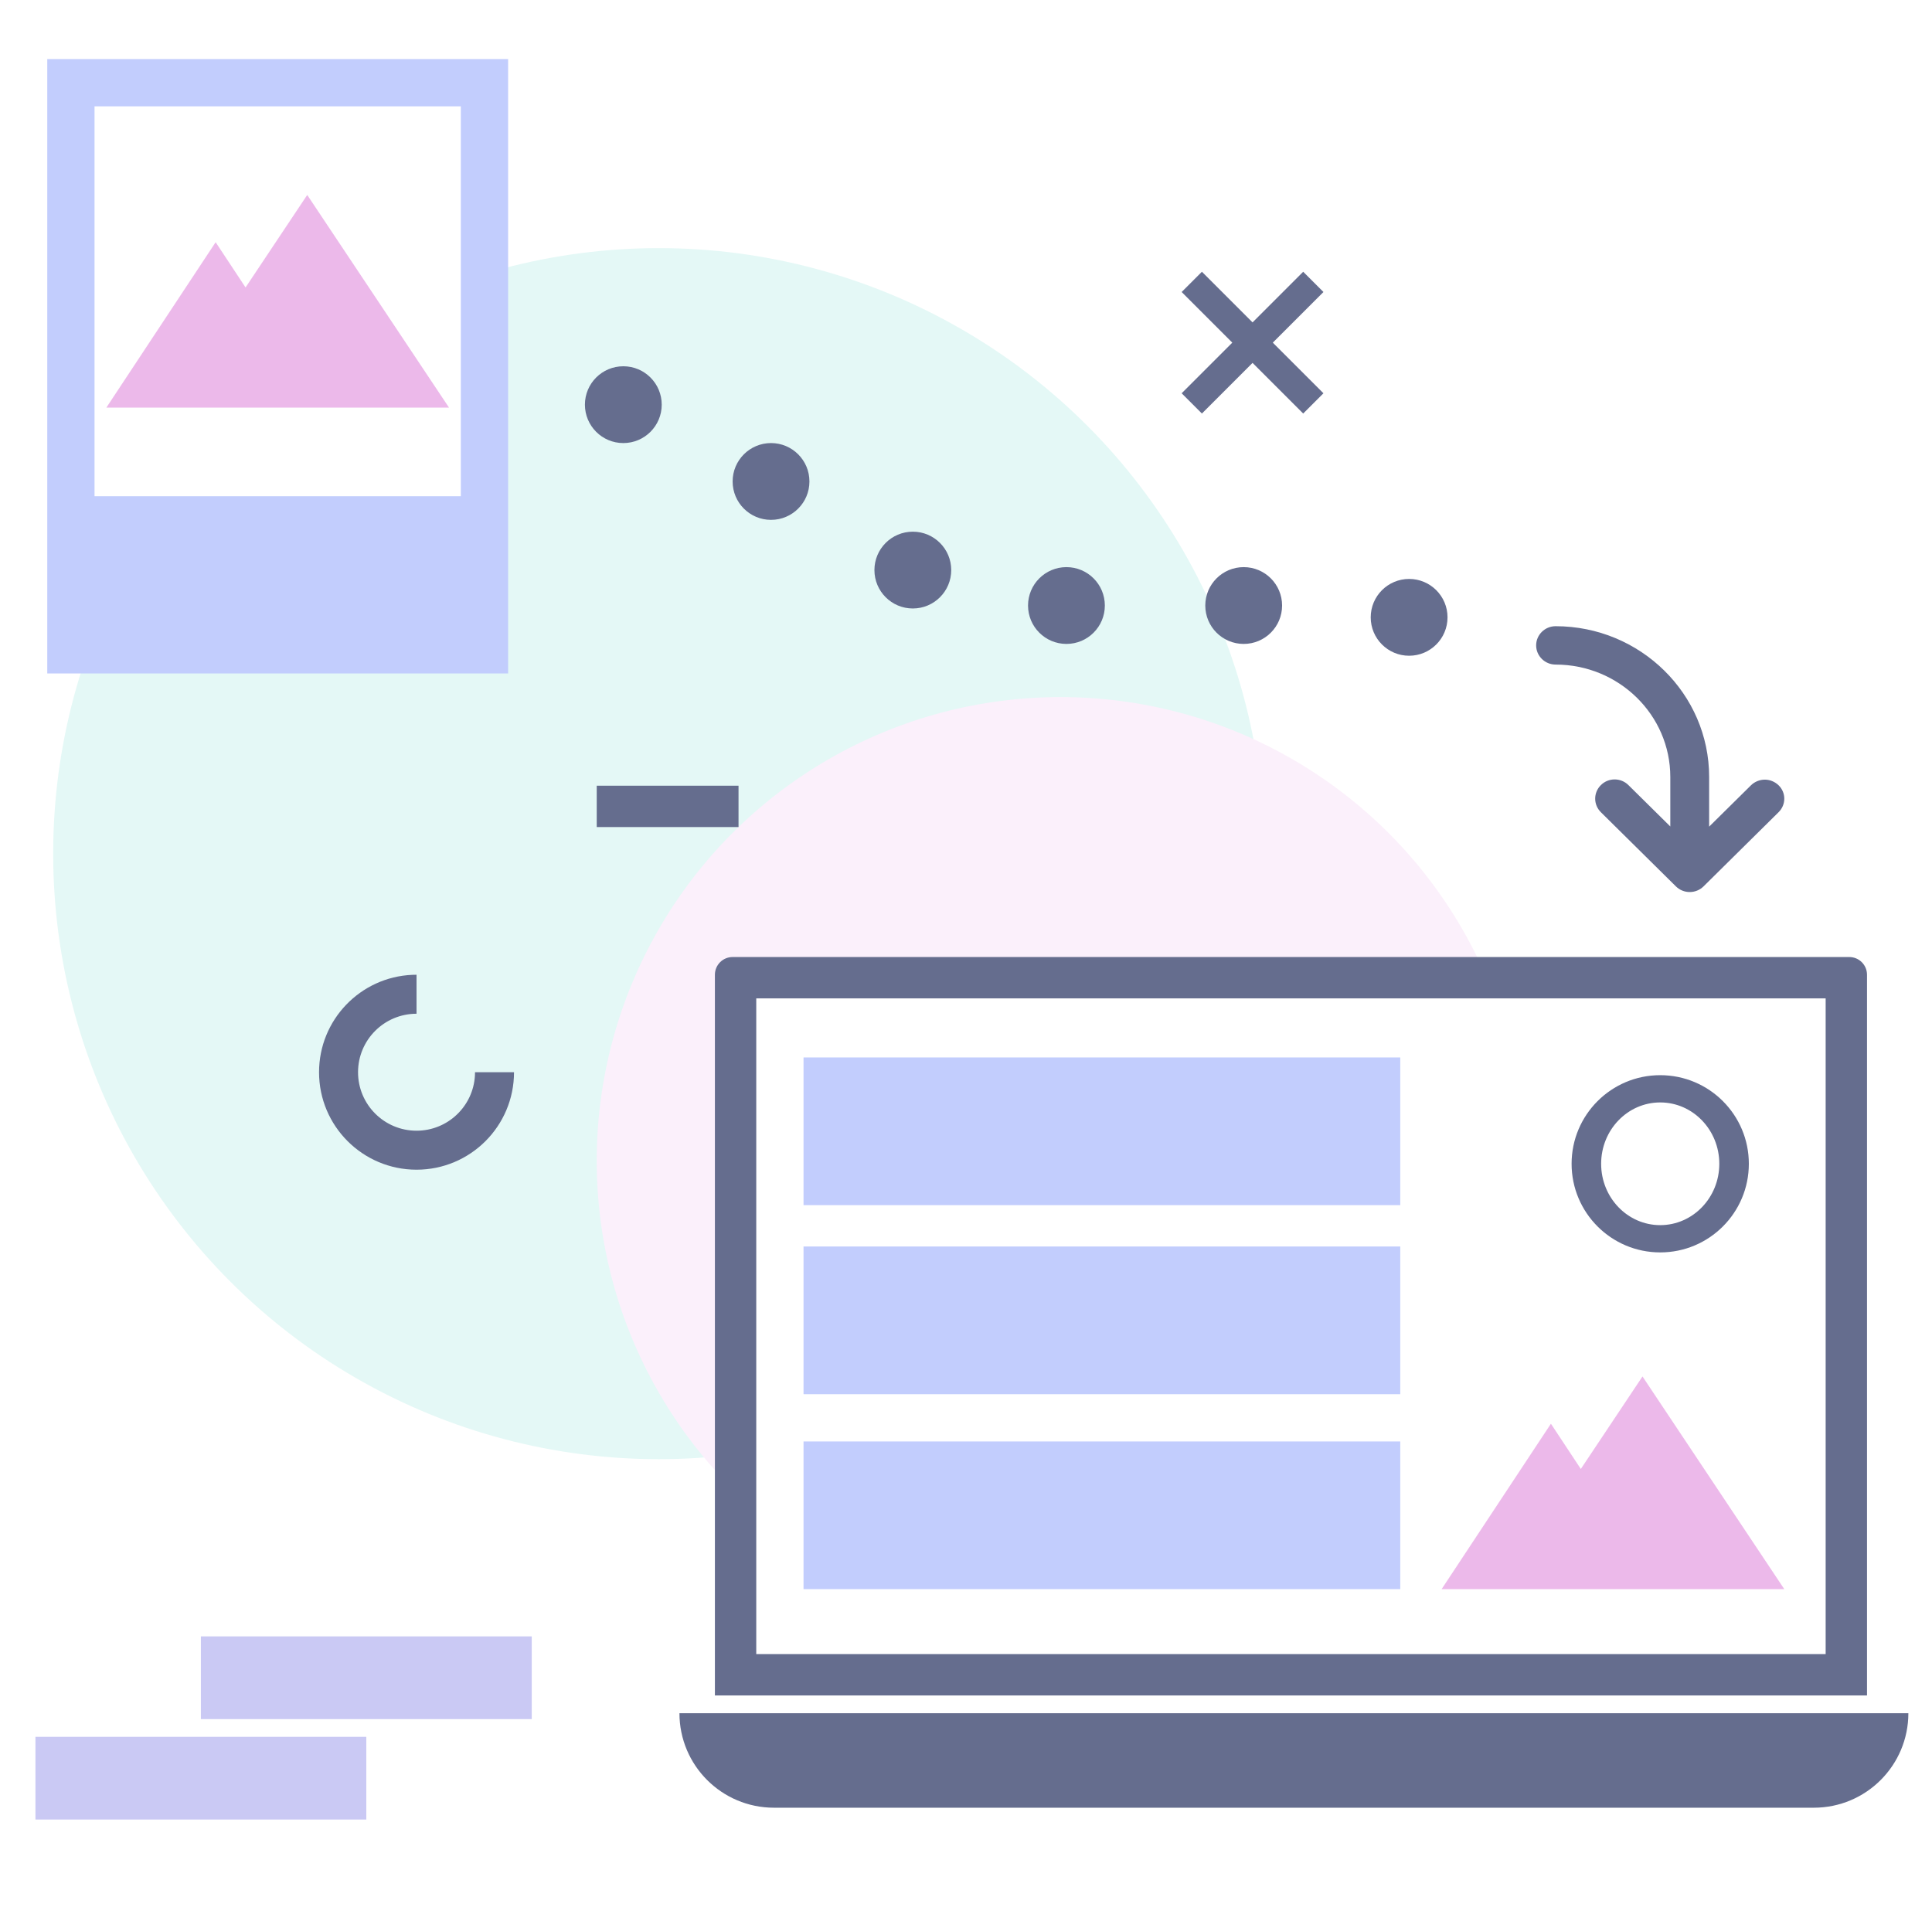
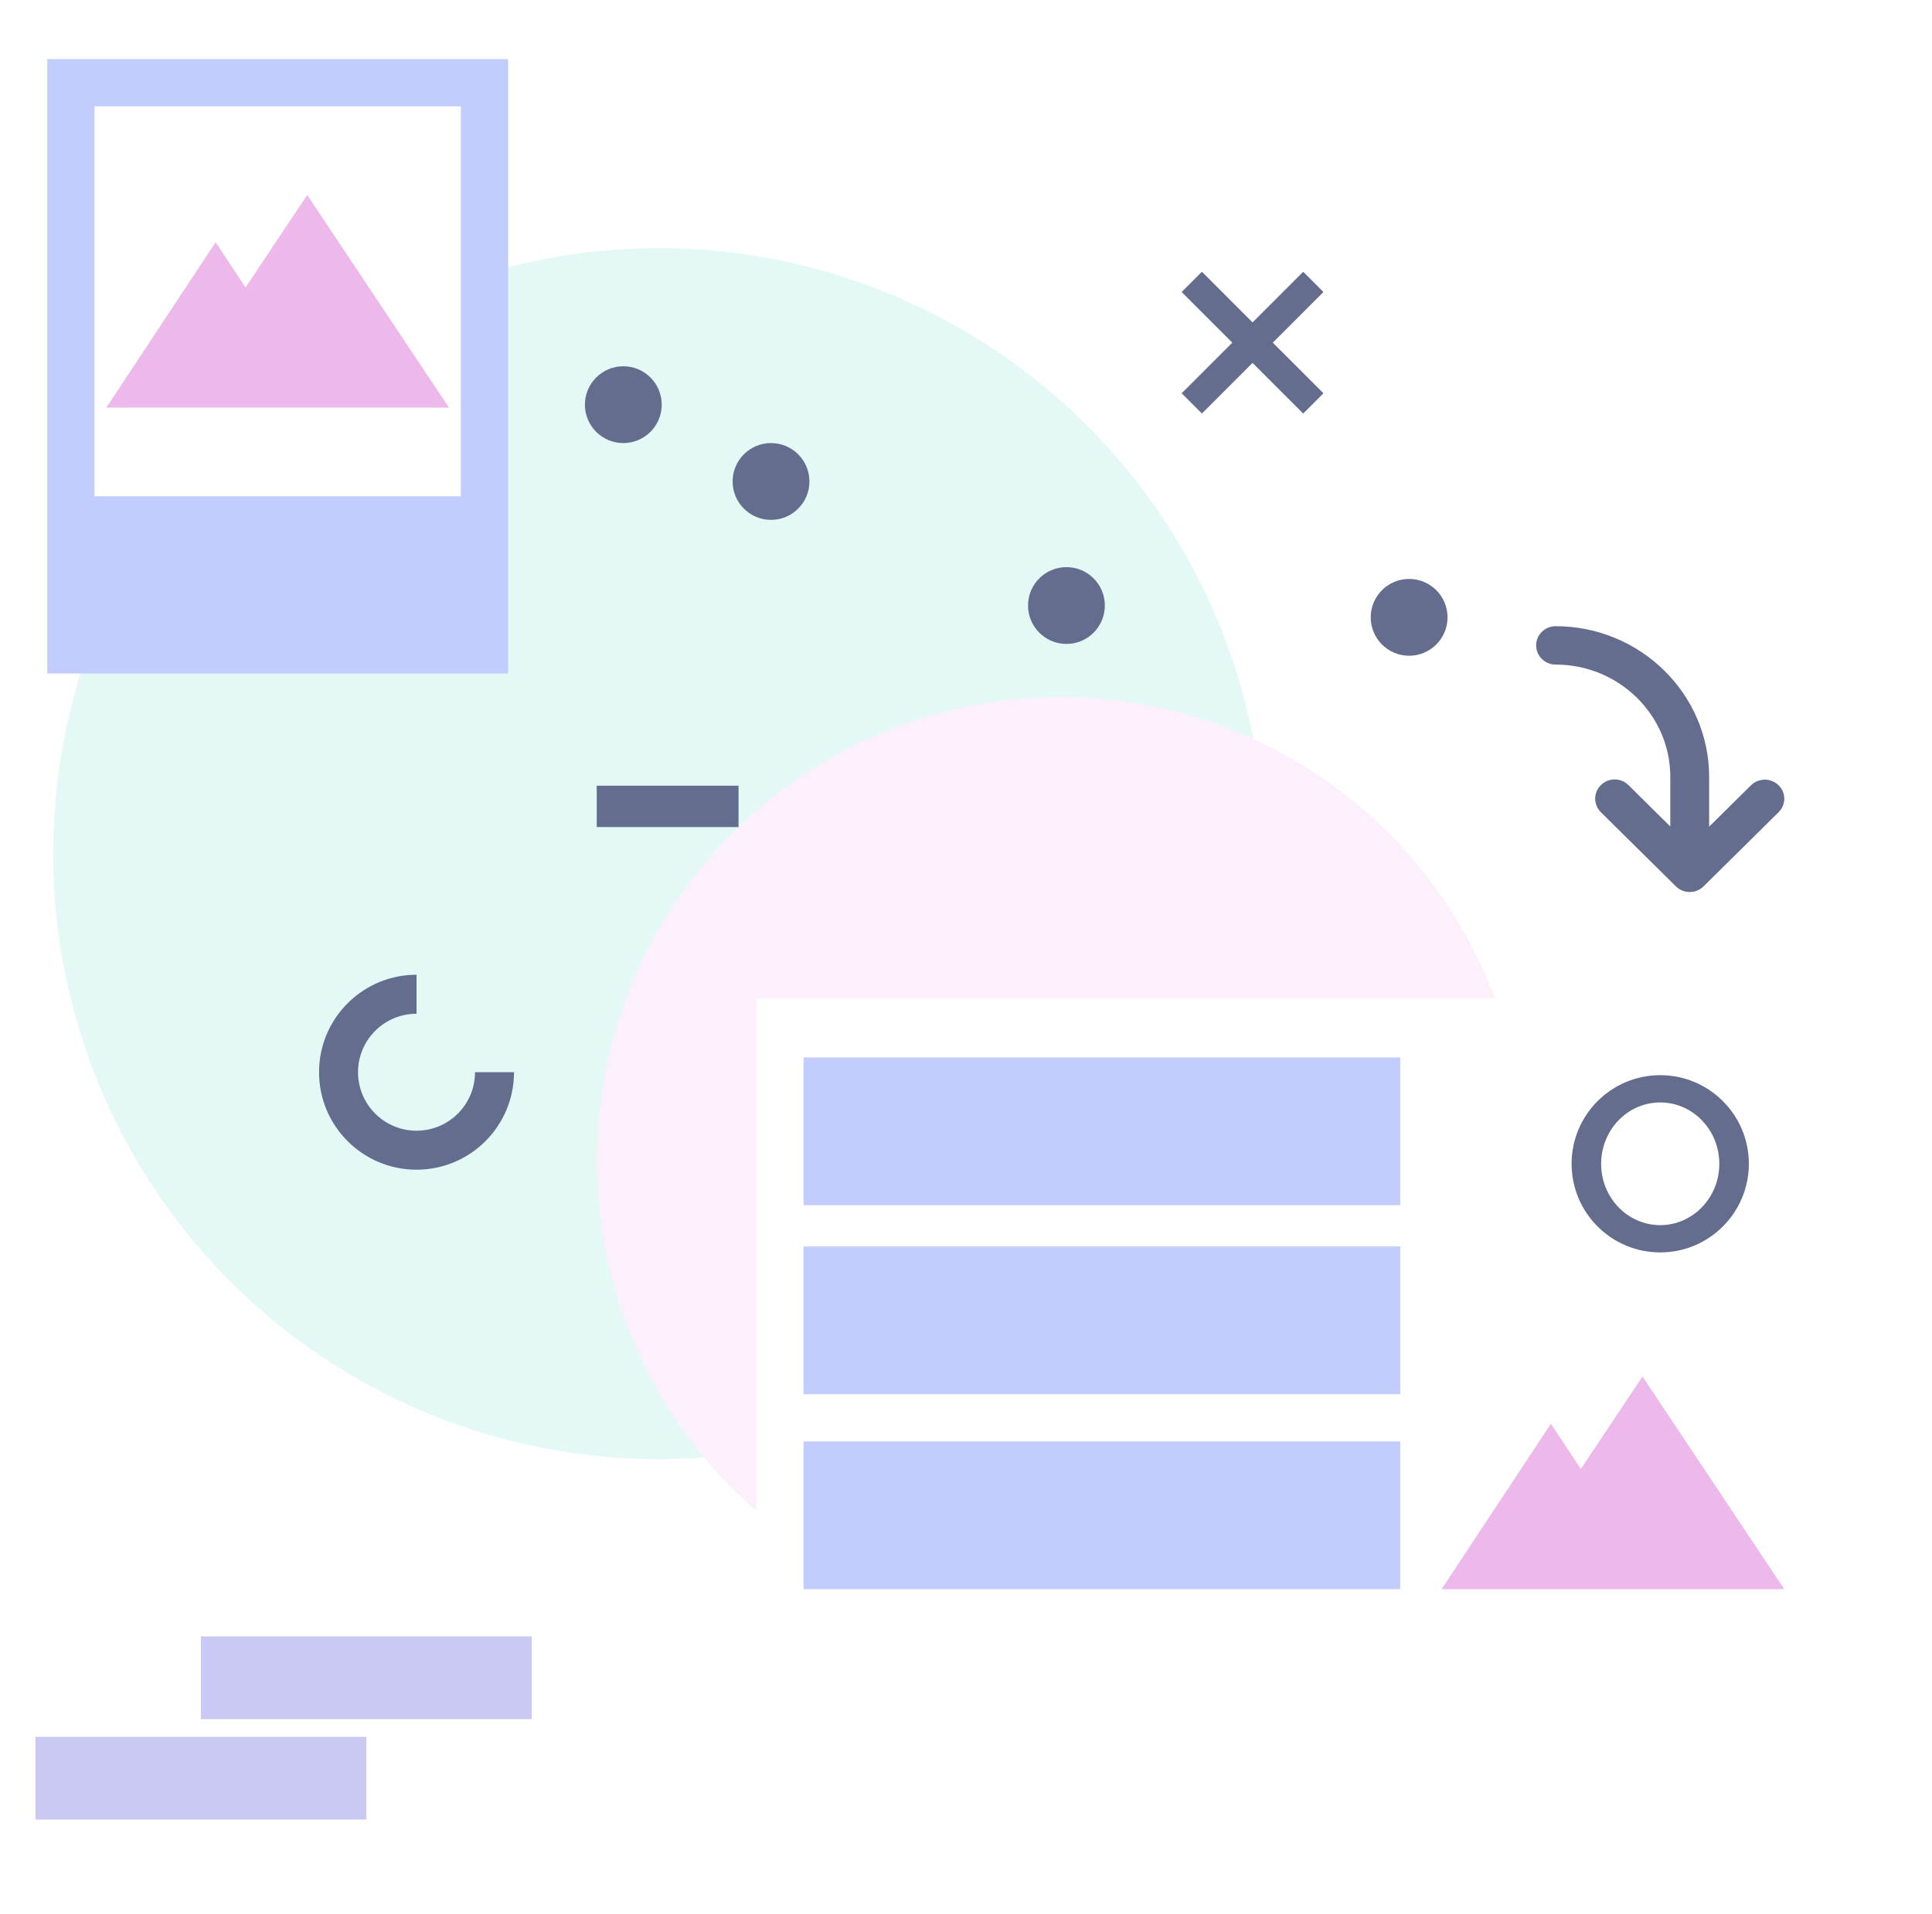
<svg xmlns="http://www.w3.org/2000/svg" width="327px" height="324px" viewBox="0 0 327 324" version="1.1">
  <title>user_jounery</title>
  <g id="🖍-Icons" stroke="none" stroke-width="1" fill="none" fill-rule="evenodd">
    <g id="inner-icons-" transform="translate(-1967, -293)">
      <rect fill="#FFFFFF" x="0" y="0" width="4325" height="2852" />
      <circle id="Oval-Copy-17" fill="#E4F8F6" cx="2078.5" cy="437.5" r="102.5" />
      <circle id="Oval-Copy-17" fill="#FBF0FB" cx="2146.5" cy="489.5" r="78.5" />
      <rect id="Rectangle-Copy-42" fill="#CAC9F4" x="2001" y="570" width="56" height="14" />
      <rect id="Rectangle-Copy-46" fill="#CAC9F4" x="1973" y="587" width="56" height="14" />
-       <path d="M2091,455 L2280,455 C2281.657,455 2283,456.343 2283,458 L2283,580 L2283,580 L2088,580 L2088,458 C2088,456.343 2089.343,455 2091,455 Z" id="Rectangle-Copy-62" fill="#656D8E" />
-       <path d="M2082,583 L2290,583 C2290,591.837 2282.837,599 2274,599 L2098,599 C2089.163,599 2082,591.837 2082,583 L2082,583 L2082,583 Z" id="Rectangle-Copy-76" fill="#656D8E" />
      <rect id="Rectangle-Copy-77" fill="#FFFFFF" x="2095" y="462" width="181" height="111" />
      <path d="M2255.324,399.949 C2254.032,398.684 2251.952,398.684 2250.663,399.949 L2237.961,412.507 C2236.669,413.78 2236.669,415.833 2237.961,417.106 C2239.242,418.382 2241.329,418.382 2242.615,417.106 L2249.707,410.098 L2249.707,418.483 C2249.707,428.984 2240.994,437.505 2230.29,437.505 C2228.479,437.505 2227,438.962 2227,440.754 C2227,442.539 2228.479,444 2230.29,444 C2244.616,444 2256.28,432.554 2256.28,418.483 L2256.28,410.07 L2263.373,417.081 C2264.007,417.695 2264.858,418.026 2265.703,418.026 C2266.554,418.026 2267.379,417.695 2268.026,417.081 C2269.325,415.833 2269.325,413.78 2268.026,412.507 L2255.324,399.949 Z" id="Fill-46-Copy-13" fill="#656D8E" transform="translate(2248, 421.5) scale(-1, 1) rotate(-180) translate(-2248, -421.5) " />
      <path d="M2037.5,458 C2046.613,458 2054,465.387 2054,474.5 C2054,483.613 2046.613,491 2037.5,491 C2028.627,491 2021.39,483.997 2021.015,475.216 L2021,474.5 L2027.6,474.5 C2027.6,479.968 2032.032,484.4 2037.5,484.4 C2042.968,484.4 2047.4,479.968 2047.4,474.5 C2047.4,469.228 2043.279,464.918 2038.082,464.617 L2037.5,464.6 L2037.5,458 Z" id="Stroke-3-Copy-17" fill="#656D8E" fill-rule="nonzero" transform="translate(2037.5, 474.5) rotate(-270) translate(-2037.5, -474.5) " />
-       <path d="M2187.571,339 L2191,342.429 L2182.428,351 L2191,359.571 L2187.571,363 L2179,354.428 L2170.429,363 L2167,359.571 L2175.571,351 L2167,342.429 L2170.429,339 L2179,347.572 L2187.571,339 Z" id="Combined-Shape-Copy-35" fill="#656D8E" />
+       <path d="M2187.571,339 L2191,342.429 L2182.428,351 L2191,359.571 L2187.571,363 L2179,354.428 L2170.429,363 L2167,359.571 L2175.571,351 L2167,342.429 L2170.429,339 L2179,347.572 Z" id="Combined-Shape-Copy-35" fill="#656D8E" />
      <path d="M2248,475 C2239.716,475 2233,481.716 2233,490 C2233,498.284 2239.716,505 2248,505 C2256.284,505 2263,498.284 2263,490 C2263,481.716 2256.284,475 2248,475 Z M2248,479.615 C2253.523,479.615 2258,484.265 2258,490 C2258,495.735 2253.523,500.385 2248,500.385 C2242.477,500.385 2238,495.735 2238,490 C2238,484.265 2242.477,479.615 2248,479.615 Z" id="Oval-Copy-33" fill="#656D8E" fill-rule="nonzero" />
      <rect id="Rectangle-Copy-405" fill="#656D8E" x="2068" y="426" width="24" height="7" />
      <rect id="Rectangle-Copy-9" fill="#C2CDFD" x="1975" y="303" width="78" height="104" />
      <rect id="Rectangle-Copy-12" fill="#FFFFFF" x="1983" y="311" width="62" height="66" />
      <path d="M1985,362 L2003.5,334 L2008.561,341.659 L2019,326 L2043,362 L1985,362 Z" id="Combined-Shape" fill="#ECB9EA" />
      <path d="M2211,562 L2229.5,534 L2234.561,541.659 L2245,526 L2269,562 L2211,562 Z" id="Combined-Shape-Copy" fill="#ECB9EA" />
      <circle id="Oval" fill="#656D8E" cx="2072.5" cy="361.5" r="6.5" />
      <circle id="Oval-Copy-2" fill="#656D8E" cx="2097.5" cy="374.5" r="6.5" />
-       <circle id="Oval-Copy-3" fill="#656D8E" cx="2121.5" cy="389.5" r="6.5" />
      <circle id="Oval-Copy-5" fill="#656D8E" cx="2147.5" cy="395.5" r="6.5" />
      <circle id="Oval-Copy-16" fill="#656D8E" cx="2205.5" cy="397.5" r="6.5" />
-       <circle id="Oval-Copy-15" fill="#656D8E" cx="2177.5" cy="395.5" r="6.5" />
      <rect id="Rectangle-Copy-43" fill="#C2CDFD" x="2103" y="537" width="101" height="25" />
      <rect id="Rectangle-Copy-44" fill="#C2CDFD" x="2103" y="504" width="101" height="25" />
      <rect id="Rectangle-Copy-45" fill="#C2CDFD" x="2103" y="472" width="101" height="25" />
    </g>
  </g>
</svg>